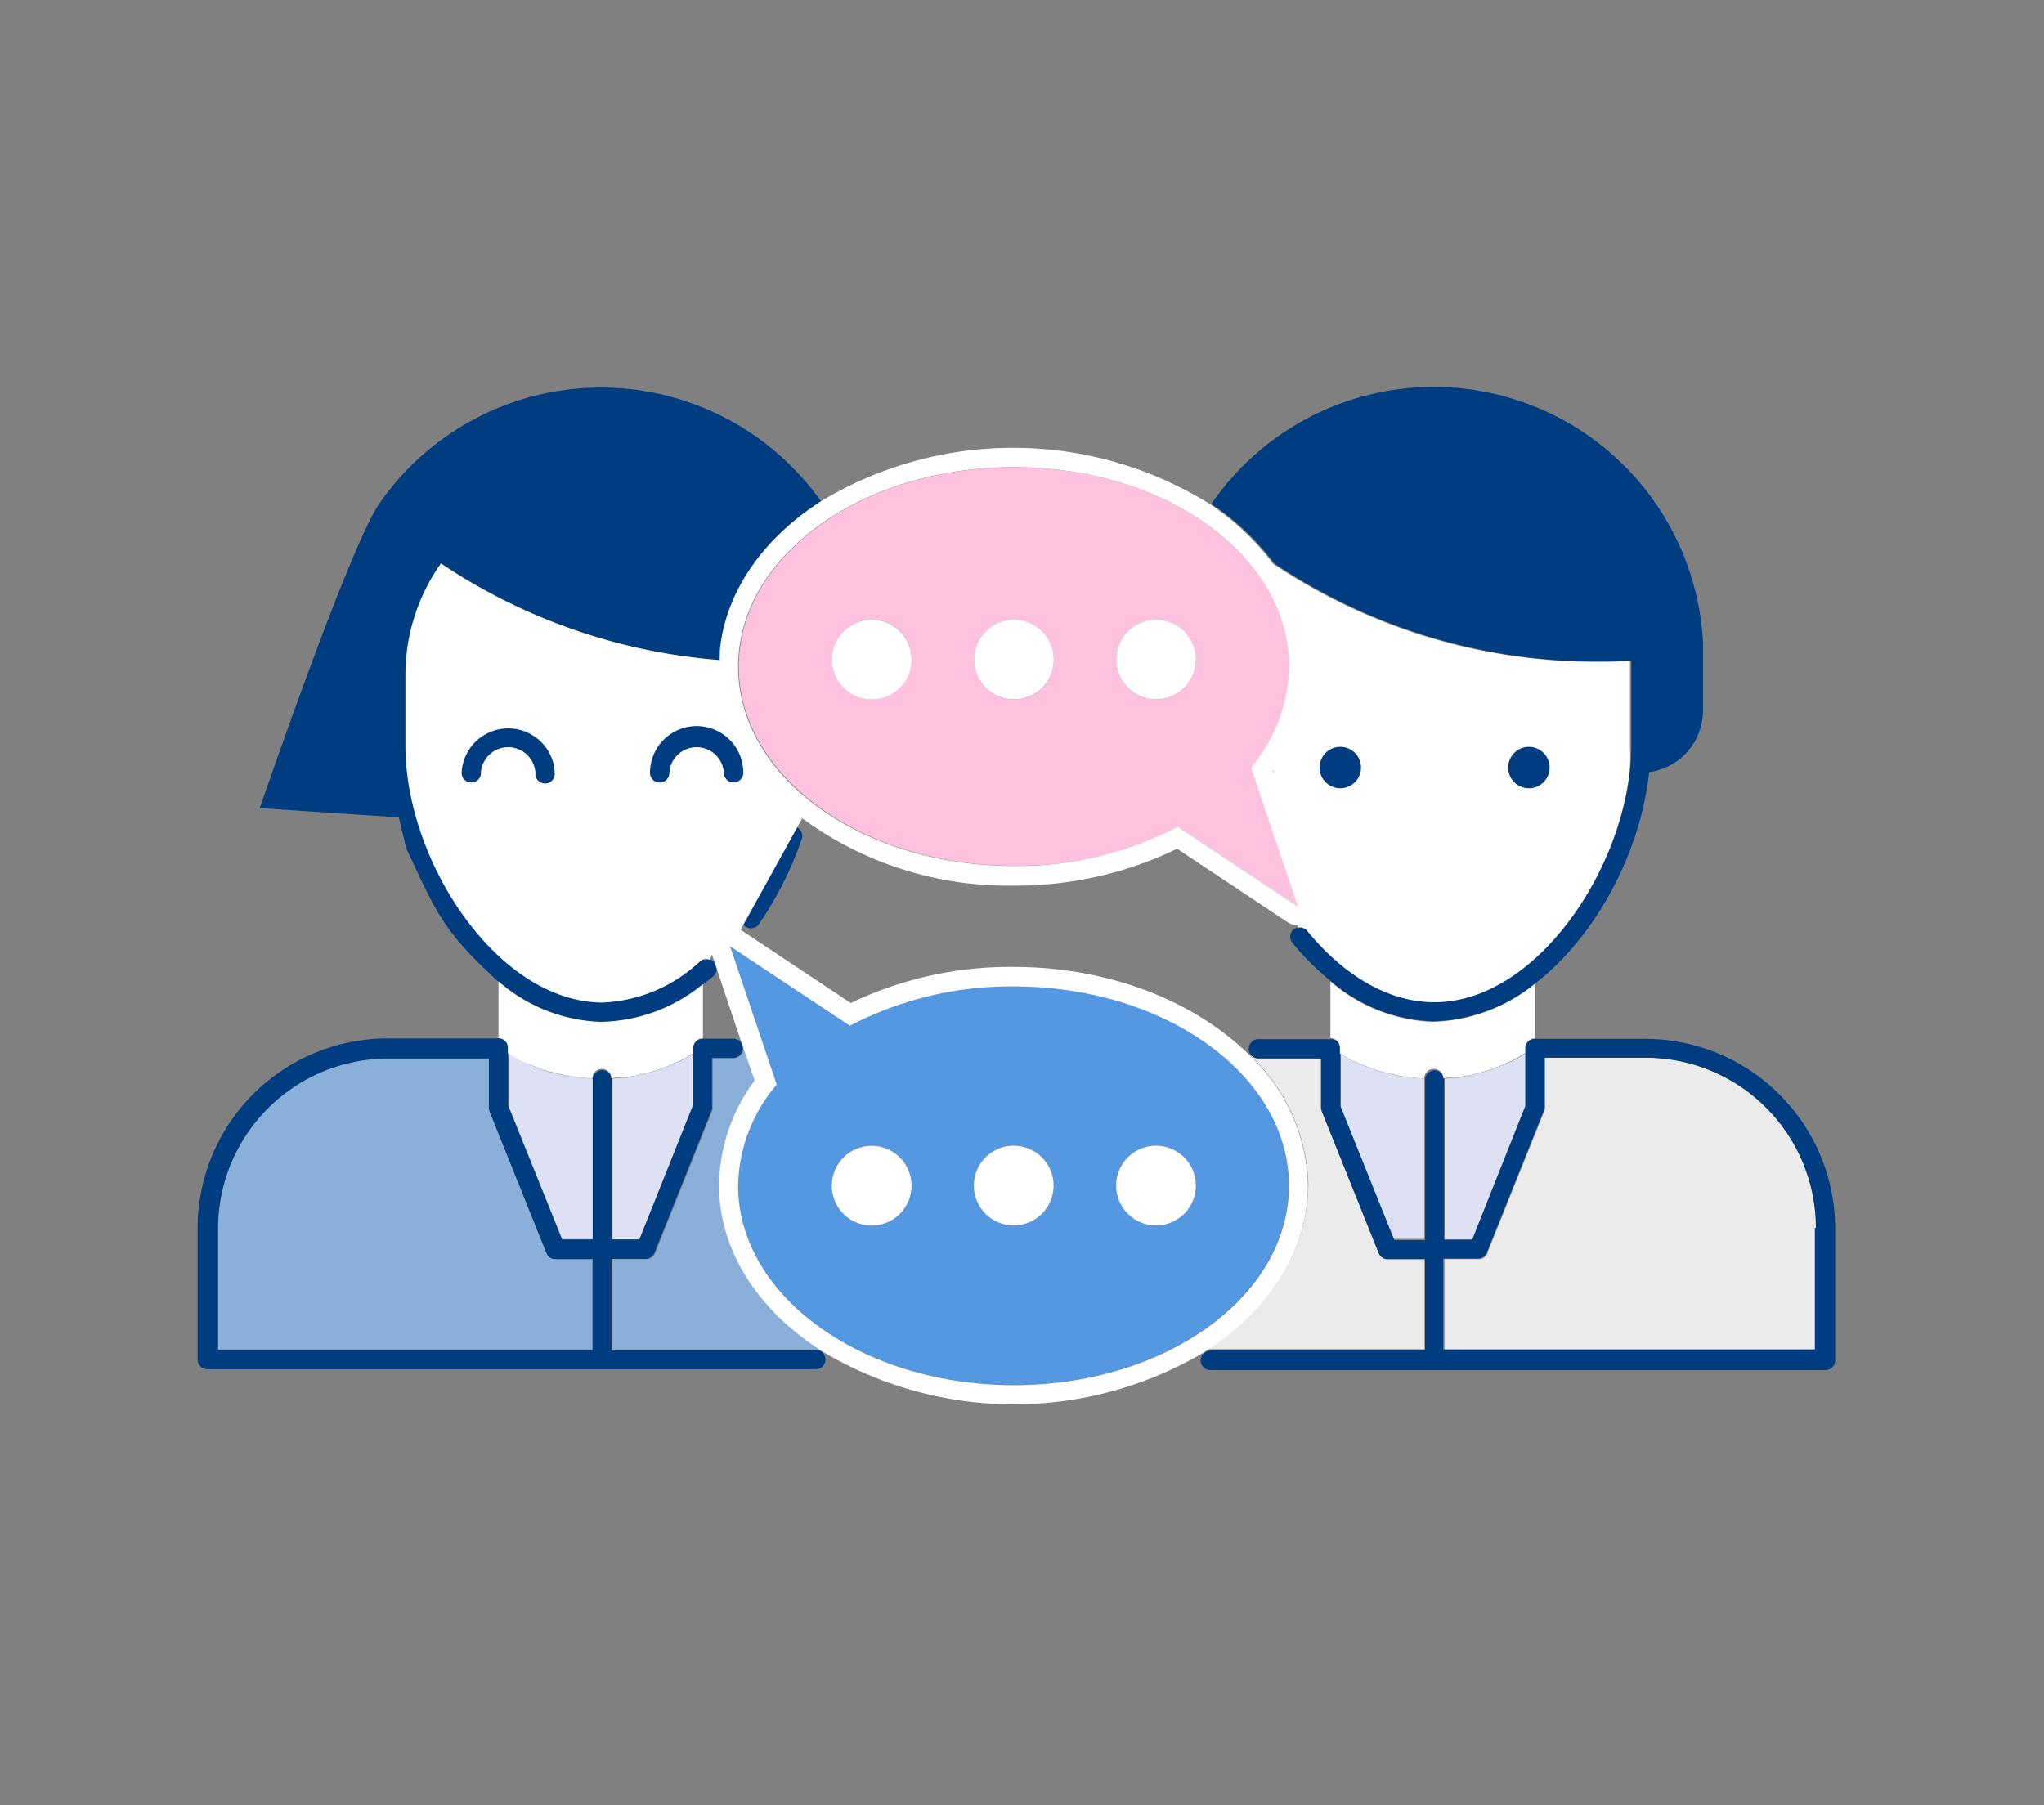
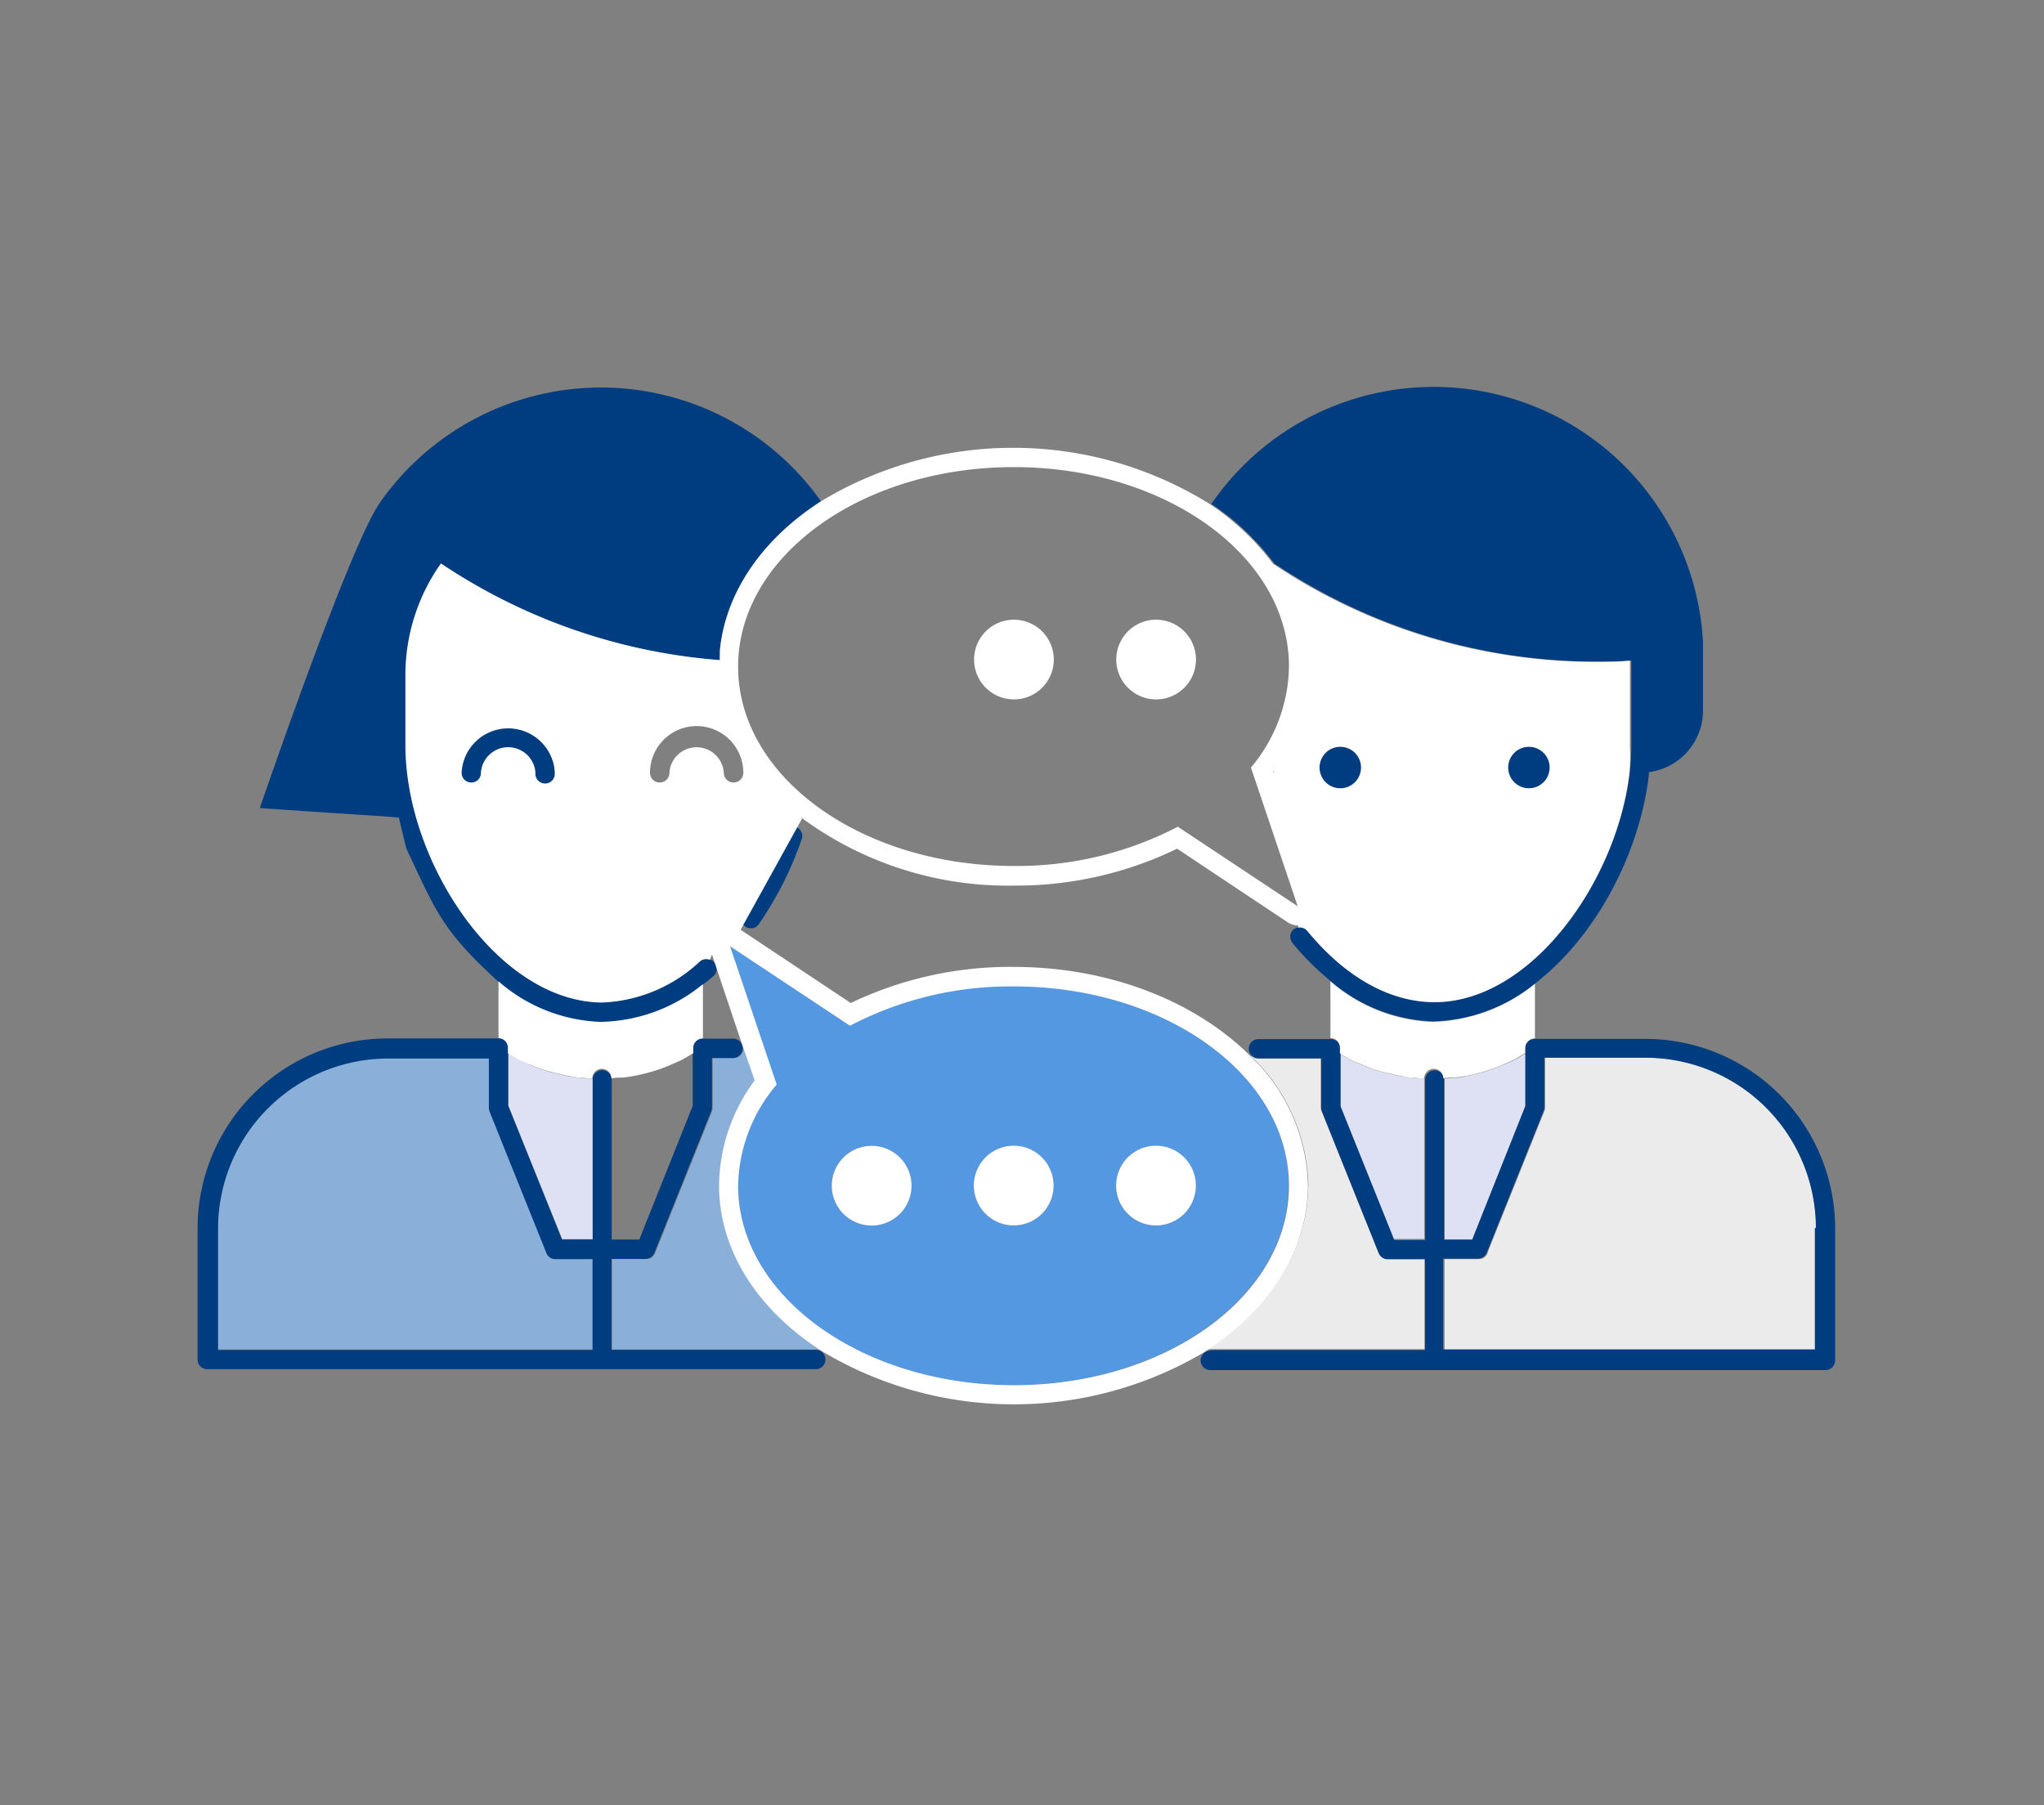
<svg xmlns="http://www.w3.org/2000/svg" id="aee42ddb-207a-4f8a-8690-24041ed5d251" data-name="Layer 1" width="180" height="159" viewBox="0 0 180 159">
  <rect x="0" y="0" width="180" height="159" fill="#808080" stroke="none" />
  <path d="M129,94.8c-.27,0-.56.08-.83.12C128.45,94.88,128.72,94.85,129,94.8Z" fill="#ebebeb" />
  <path d="M122.25,94.56c-.36-.09-.71-.17-1.06-.27C121.54,94.41,121.89,94.47,122.25,94.56Z" fill="#ebebeb" />
  <path d="M124.6,95c-.41,0-.82-.09-1.22-.16C123.78,94.88,124.19,94.92,124.6,95Z" fill="#ebebeb" />
  <path d="M133.22,93.41l-.58.26A4.92,4.92,0,0,0,133.22,93.41Z" fill="#ebebeb" />
  <path d="M115.22,104.43a16.2,16.2,0,0,0-5-11.36l0-.14a.86.86,0,0,0,.57.23h5.52l0,4.36a.68.68,0,0,0,.07.32l5,12.46a.87.87,0,0,0,.79.53h3.28v8H106.58a.81.81,0,0,0-.61.27v0c5.63-3.54,9.24-8.83,9.24-14.73Z" fill="#ebebeb" />
  <path d="M131,110.31l5-12.45a1.14,1.14,0,0,0,.07-.33V93.15h8.86a15,15,0,0,1,15,15V118.9H127.21v-8h3a.83.83,0,0,0,.79-.53Z" fill="#ebebeb" />
  <path d="M51.31,95c-.41,0-.82-.09-1.22-.16C50.49,94.88,50.9,94.92,51.31,95Z" fill="#8ab0da" />
  <path d="M49,94.56c-.36-.09-.72-.17-1.06-.27C48.26,94.41,48.62,94.47,49,94.56Z" fill="#8ab0da" />
  <path d="M55.72,94.8c-.27,0-.56.08-.84.12C55.17,94.88,55.45,94.85,55.72,94.8Z" fill="#8ab0da" />
  <path d="M19.19,118.9V108.18a15,15,0,0,1,15-15h8.88l0,4.36a.72.72,0,0,0,.06.33l5,12.45a.83.83,0,0,0,.78.53h3.29v8h-33Z" fill="#8ab0da" />
  <path d="M59.93,93.41l-.58.26A4.92,4.92,0,0,0,59.93,93.41Z" fill="#8ab0da" />
  <path d="M53.91,118.9v-8h3a.83.83,0,0,0,.79-.53l5-12.45a1.14,1.14,0,0,0,.07-.33V93.17h1.86a.85.85,0,0,0,.86-.85h0l1,2.87a15.53,15.53,0,0,0-3.15,9.24c0,5.83,3.52,11,9.05,14.59v0a1,1,0,0,0-.48-.16h-18Z" fill="#8ab0da" />
  <path d="M129,94.8c.48-.08,1-.2,1.42-.32.26-.07.52-.14.77-.23.5-.17,1-.37,1.48-.58.18-.08.39-.15.58-.25.39-.19.75-.43,1.13-.65v4.61l-4.69,11.78h-2.47V95l1-.07c.29,0,.56-.07.84-.12Z" fill="#dee1f4" />
  <path d="M118,97.38l0-4.58c.36.22.7.44,1.08.63s.5.21.75.31a13,13,0,0,0,1.3.51c.35.12.7.19,1.06.28s.74.18,1.13.25.81.1,1.22.16.6,0,.89.06v14.12h-2.71l-4.73-11.77Z" fill="#dee1f4" />
  <path d="M46.62,93.76c.43.18.85.37,1.3.51a9.13,9.13,0,0,0,1.06.27,10.88,10.88,0,0,0,1.13.26c.39.07.8.1,1.21.15s.6,0,.89.07v14.12h-2.7L44.77,97.37l0-4.59a11.53,11.53,0,0,0,1.07.63c.24.12.5.21.76.31Z" fill="#dee1f4" />
-   <path d="M55.72,94.8c.48-.08,1-.2,1.42-.32.26-.07.51-.14.77-.23.5-.17,1-.37,1.47-.58.19-.08.39-.15.58-.25.4-.19.76-.43,1.13-.65v4.61L56.4,109.16H53.94V95l1-.07c.29,0,.57-.07.84-.12Z" fill="#dee1f4" />
  <path d="M145.21,68v.17c-.77,6.88-4.62,14.27-10,18.43a14.76,14.76,0,0,1-9,3.35,14.55,14.55,0,0,1-9-3.52,23.65,23.65,0,0,1-3.4-3.39.86.86,0,0,1,.12-1.2,1,1,0,0,1,.41-.17.85.85,0,0,1,.8.29c3.27,4,7.21,6.25,11.21,6.28,8.54,0,16.1-10.71,17.18-20.27a21.19,21.19,0,0,0,.13-2.19V59.47c0-.41,0-.84,0-1.3-1,.07-2,.1-2.91.1a51.11,51.11,0,0,1-28.52-8.64c-.17-.24-.37-.48-.56-.71a22.32,22.32,0,0,0-5-4.54s.05-.08.09-.12a23.75,23.75,0,0,1,43.21,12.3c0,.43,0,.86,0,1.29V62.6A5.47,5.47,0,0,1,145.25,68Z" fill="#003d80" />
  <path d="M106.62,118.91h18.87v-8H122.2a.83.83,0,0,1-.78-.53l-5-12.46a1.07,1.07,0,0,1-.07-.32l0-4.37h-5.53a.8.8,0,0,1-.56-.22.85.85,0,0,1,.56-1.49h6.4a.85.85,0,0,1,.84.88v.47l0,4.59,4.73,11.77h2.71V95.08a.85.85,0,0,1,.84-.81.83.83,0,0,1,.83.77v14.15h2.47l4.68-11.77V92.36a.85.85,0,0,1,.86-.86h9.72a16.73,16.73,0,0,1,16.71,16.71v11.6a.85.85,0,0,1-.85.86H106.58a.85.85,0,0,1-.85-.86.87.87,0,0,1,.85-.85Zm53.29-10.75a15,15,0,0,0-15-15H136v4.38a.62.62,0,0,1-.07.32l-5,12.46a.87.87,0,0,1-.79.53h-3.05v8h32.73V108.15Z" fill="#003d80" />
  <path d="M70.07,72.83a.84.84,0,0,1,.53,1.08,30.82,30.82,0,0,1-3.78,7.49.83.83,0,0,1-.7.36.88.88,0,0,1-.49-.15.86.86,0,0,1-.21-1.2A29.38,29.38,0,0,0,69,73.34a.86.86,0,0,1,1.09-.53Z" fill="#003d80" />
  <path d="M63.44,57.28a6.11,6.11,0,0,0-.06.86,51.08,51.08,0,0,1-24.53-8.5,17.15,17.15,0,0,0-3.11,9.85v6.35A21.19,21.19,0,0,0,35.87,68c1.07,9.51,8.58,20.18,17.18,20.27a13.2,13.2,0,0,0,8.62-3.63.84.84,0,0,1,.88-.13.8.8,0,0,1,.32.22A.86.86,0,0,1,62.79,86c-.3.26-.59.48-.89.72a14.6,14.6,0,0,1-9,3.32h0a13.34,13.34,0,0,1-8.94-3.51c-5-4.56-5.51-6.14-8.18-11.8,0,0-.65-2.67-.65-2.72-2.83-.24,0,0-12.25-.84,0,0,7.87-23,10.55-26.86a23.75,23.75,0,0,1,38.91-.1C67.27,47.43,64,52.07,63.44,57.28Z" fill="#003d80" />
  <path d="M34.18,91.46h9.74a.79.79,0,0,1,.59.26.75.75,0,0,1,.24.61v.48l0,4.59,4.74,11.77h2.7V95.05a.86.86,0,0,1,.84-.8.85.85,0,0,1,.84.77v14.15H56.3L61,97.4V92.33a.84.84,0,0,1,.85-.85h2.72a.88.88,0,0,1,.76.46l.07.21a1.06,1.06,0,0,1,0,.18.85.85,0,0,1-.86.86H62.7v4.38a.74.74,0,0,1-.07.32l-5,12.46a.85.85,0,0,1-.78.53h-3v8h18a.93.93,0,0,1,.46.15.85.85,0,0,1-.46,1.56H18.25a.84.84,0,0,1-.85-.85v-11.6A16.73,16.73,0,0,1,34.1,91.46Zm-15,27.44h33v-8H48.91a.83.83,0,0,1-.79-.53l-5-12.45a1.21,1.21,0,0,1-.07-.33l0-4.36H34.2a15,15,0,0,0-15,15v10.73Z" fill="#003d80" />
-   <path d="M64.6,68.92a.85.85,0,0,1-.86-.86,2.4,2.4,0,0,0-4.79,0,.86.86,0,1,1-1.71,0,4.11,4.11,0,1,1,8.21,0A.85.85,0,0,1,64.6,68.92Z" fill="#003d80" />
  <path d="M47.13,68.06a2.4,2.4,0,0,0-4.79,0,.86.86,0,1,1-1.71,0,4.11,4.11,0,1,1,8.21,0,.86.86,0,1,1-1.71,0Z" fill="#003d80" />
  <path d="M119.86,67.61A1.83,1.83,0,1,1,118,65.78,1.83,1.83,0,0,1,119.86,67.61Z" fill="#003d80" />
  <path d="M136.47,67.61a1.83,1.83,0,1,1-1.83-1.83A1.83,1.83,0,0,1,136.47,67.61Z" fill="#003d80" />
  <path d="M89.27,122C75.89,122,65,114.13,65,104.43a14.08,14.08,0,0,1,3.35-8.91L64.26,83.3l10.55,7a30.68,30.68,0,0,1,14.44-3.45c13.38,0,24.23,7.85,24.23,17.55S102.63,122,89.25,122ZM76.75,100.91a3.51,3.51,0,1,0,3.5,3.5A3.51,3.51,0,0,0,76.75,100.91Zm12.52,0a3.51,3.51,0,1,0,3.51,3.5A3.51,3.51,0,0,0,89.27,100.91Zm12.52,0a3.51,3.51,0,1,0,3.51,3.5A3.5,3.5,0,0,0,101.79,100.91Z" fill="#5598e2" />
-   <path d="M89.29,41.15c13.38,0,24.24,7.87,24.24,17.55a14.08,14.08,0,0,1-3.35,8.91l4.12,12.22-10.56-7A30.62,30.62,0,0,1,89.3,76.25c-13.37,0-24.24-7.87-24.24-17.55S75.91,41.15,89.3,41.15Zm12.52,20.46A3.51,3.51,0,1,0,98.3,58.1,3.51,3.51,0,0,0,101.81,61.61Zm-12.52,0a3.51,3.51,0,1,0-3.51-3.51A3.51,3.51,0,0,0,89.29,61.61Zm-9-3.52a3.51,3.51,0,1,0-3.51,3.5A3.51,3.51,0,0,0,80.27,58.09Z" fill="#ffc1e0" />
  <path d="M126.17,90a14.9,14.9,0,0,0,9-3.35v4.81a.85.85,0,0,0-.86.85v.45c-.38.22-.74.46-1.13.65l-.58.25a12.47,12.47,0,0,1-1.47.58c-.26.09-.52.16-.77.23a13.29,13.29,0,0,1-1.42.32l-.84.12c-.33,0-.65,0-1,.07a.84.84,0,0,0-1.68,0,8.48,8.48,0,0,1-.89-.06c-.41,0-.82-.09-1.21-.16s-.76-.17-1.13-.25-.72-.18-1.06-.28-.88-.34-1.3-.51c-.26-.1-.52-.19-.76-.31s-.72-.41-1.07-.63v-.48a1,1,0,0,0-.24-.62.9.9,0,0,0-.6-.25v-5A14.5,14.5,0,0,0,126.15,90Z" fill="#fff" />
  <path d="M52.9,90a14.56,14.56,0,0,0,9-3.32v4.78a.84.84,0,0,0-.85.85v.45c-.38.22-.74.46-1.13.65l-.58.25a12.47,12.47,0,0,1-1.47.58c-.26.09-.52.16-.77.23a14.49,14.49,0,0,1-1.42.32l-.84.12c-.33,0-.65,0-1,.07a.84.84,0,0,0-1.68,0,8.48,8.48,0,0,1-.89-.06c-.41,0-.82-.09-1.22-.16s-.75-.17-1.12-.25l-1.07-.28c-.44-.15-.87-.34-1.3-.51-.25-.1-.51-.19-.75-.31s-.72-.41-1.08-.63v-.48a.91.91,0,0,0-.24-.62.86.86,0,0,0-.59-.25v-5A14.43,14.43,0,0,0,52.86,90h0Z" fill="#fff" />
  <path d="M38.85,49.64a51.08,51.08,0,0,0,24.54,8.5c0-.29,0-.57,0-.86.51-5.21,3.85-9.87,8.86-13.1a32.75,32.75,0,0,1,34.3.22,22.75,22.75,0,0,1,5,4.53c.18.24.39.48.56.72a50.93,50.93,0,0,0,28.52,8.64c.92,0,1.88,0,2.91-.1,0,.44,0,.87,0,1.3v6.35A17.07,17.07,0,0,1,143.5,68c-1.08,9.56-8.64,20.27-17.17,20.27-4,0-7.93-2.28-11.21-6.28a.85.85,0,0,0-.8-.29l0-.19h0a1.7,1.7,0,0,1-.94-.29l-9.72-6.47A32.55,32.55,0,0,1,89.25,78a30.59,30.59,0,0,1-18.7-6s0,.07.09.08l-5.42,9.81,9.7,6.45a32.47,32.47,0,0,1,14.33-3.18c8.59,0,16.19,3.13,20.93,7.92a16.17,16.17,0,0,1,5,11.36c0,5.9-3.6,11.19-9.26,14.73A32.88,32.88,0,0,1,72.37,119c-5.53-3.54-9.05-8.76-9.05-14.6a15.72,15.72,0,0,1,3.14-9.24l-1-2.87-.07-.19-.07-.2L62.7,84.07l-.19.47a.86.86,0,0,0-.87.13A13.33,13.33,0,0,1,53,88.3C44.41,88.21,36.9,77.54,35.84,68a21.12,21.12,0,0,1-.14-2.19V59.49a17,17,0,0,1,3.12-9.85Zm73.24,18.27s0,0,0,0l.06.16,0-.18Zm22.55,1.52a1.83,1.83,0,1,0-1.83-1.83A1.83,1.83,0,0,0,134.64,69.43Zm-16.61,0a1.83,1.83,0,1,0-1.83-1.83A1.83,1.83,0,0,0,118,69.43Zm-14.3,3.39,10.55,7-4.12-12.22a14.08,14.08,0,0,0,3.35-8.91c0-9.7-10.84-17.55-24.24-17.55S65,49,65,58.72,75.87,76.27,89.27,76.27a30.65,30.65,0,0,0,14.44-3.45ZM68.4,95.52A14.11,14.11,0,0,0,65,104.43C65,114.13,75.89,122,89.29,122s24.22-7.86,24.22-17.56S102.67,86.88,89.29,86.88a30.51,30.51,0,0,0-14.44,3.46l-10.56-7,4.12,12.22ZM58.1,68.92a.85.85,0,0,0,.85-.86,2.4,2.4,0,0,1,4.79,0,.86.86,0,0,0,1.72,0,4.11,4.11,0,0,0-8.22,0A.85.85,0,0,0,58.1,68.92Zm-16.6,0a.85.85,0,0,0,.86-.86,2.4,2.4,0,0,1,4.79,0,.86.86,0,1,0,1.71,0,4.11,4.11,0,0,0-8.21,0A.85.85,0,0,0,41.5,68.92Z" fill="#fff" />
  <path d="M101.79,100.91a3.51,3.51,0,1,1-3.5,3.51A3.51,3.51,0,0,1,101.79,100.91Z" fill="#fff" />
  <path d="M89.27,100.91a3.51,3.51,0,1,1-3.51,3.51A3.51,3.51,0,0,1,89.27,100.91Z" fill="#fff" />
  <path d="M80.27,104.43a3.51,3.51,0,1,1-3.51-3.51A3.51,3.51,0,0,1,80.27,104.43Z" fill="#fff" />
-   <path d="M76.76,54.58a3.51,3.51,0,1,1-3.5,3.51A3.51,3.51,0,0,1,76.76,54.58Z" fill="#fff" />
  <path d="M89.29,54.58a3.51,3.51,0,1,1-3.51,3.51A3.51,3.51,0,0,1,89.29,54.58Z" fill="#fff" />
  <path d="M101.81,54.58a3.51,3.51,0,1,1-3.51,3.51A3.51,3.51,0,0,1,101.81,54.58Z" fill="#fff" />
</svg>